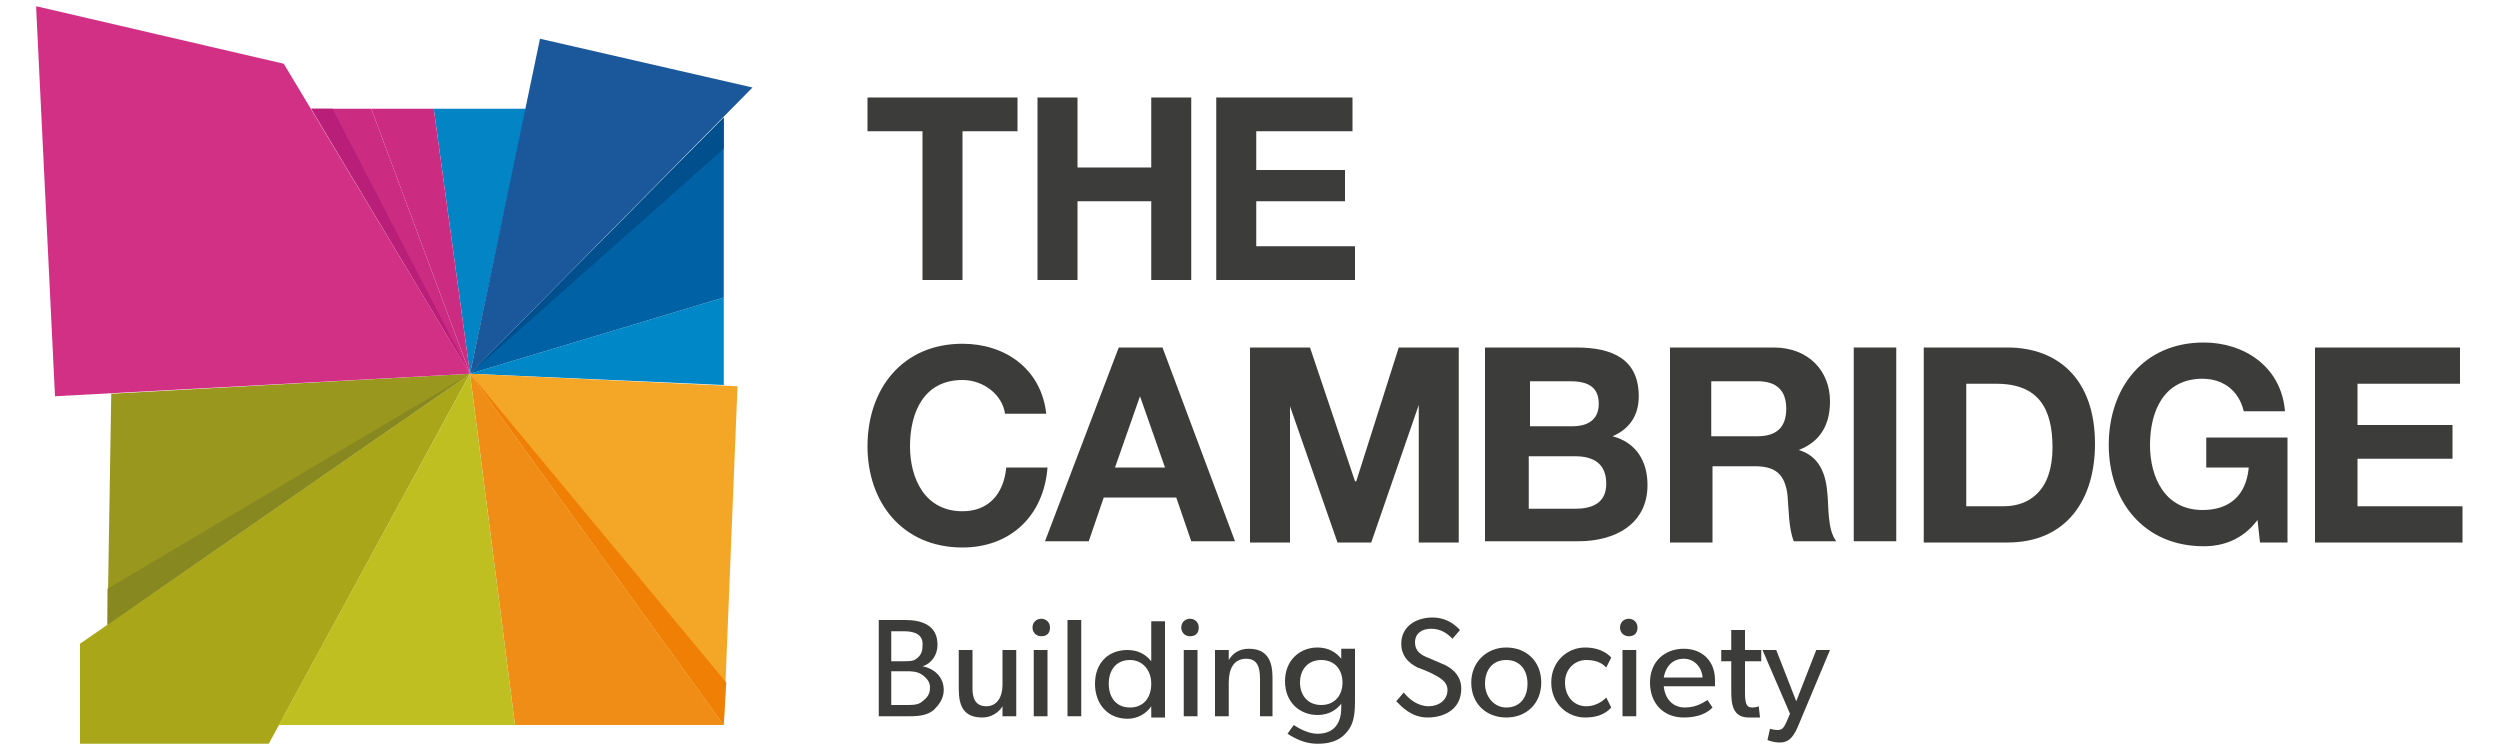
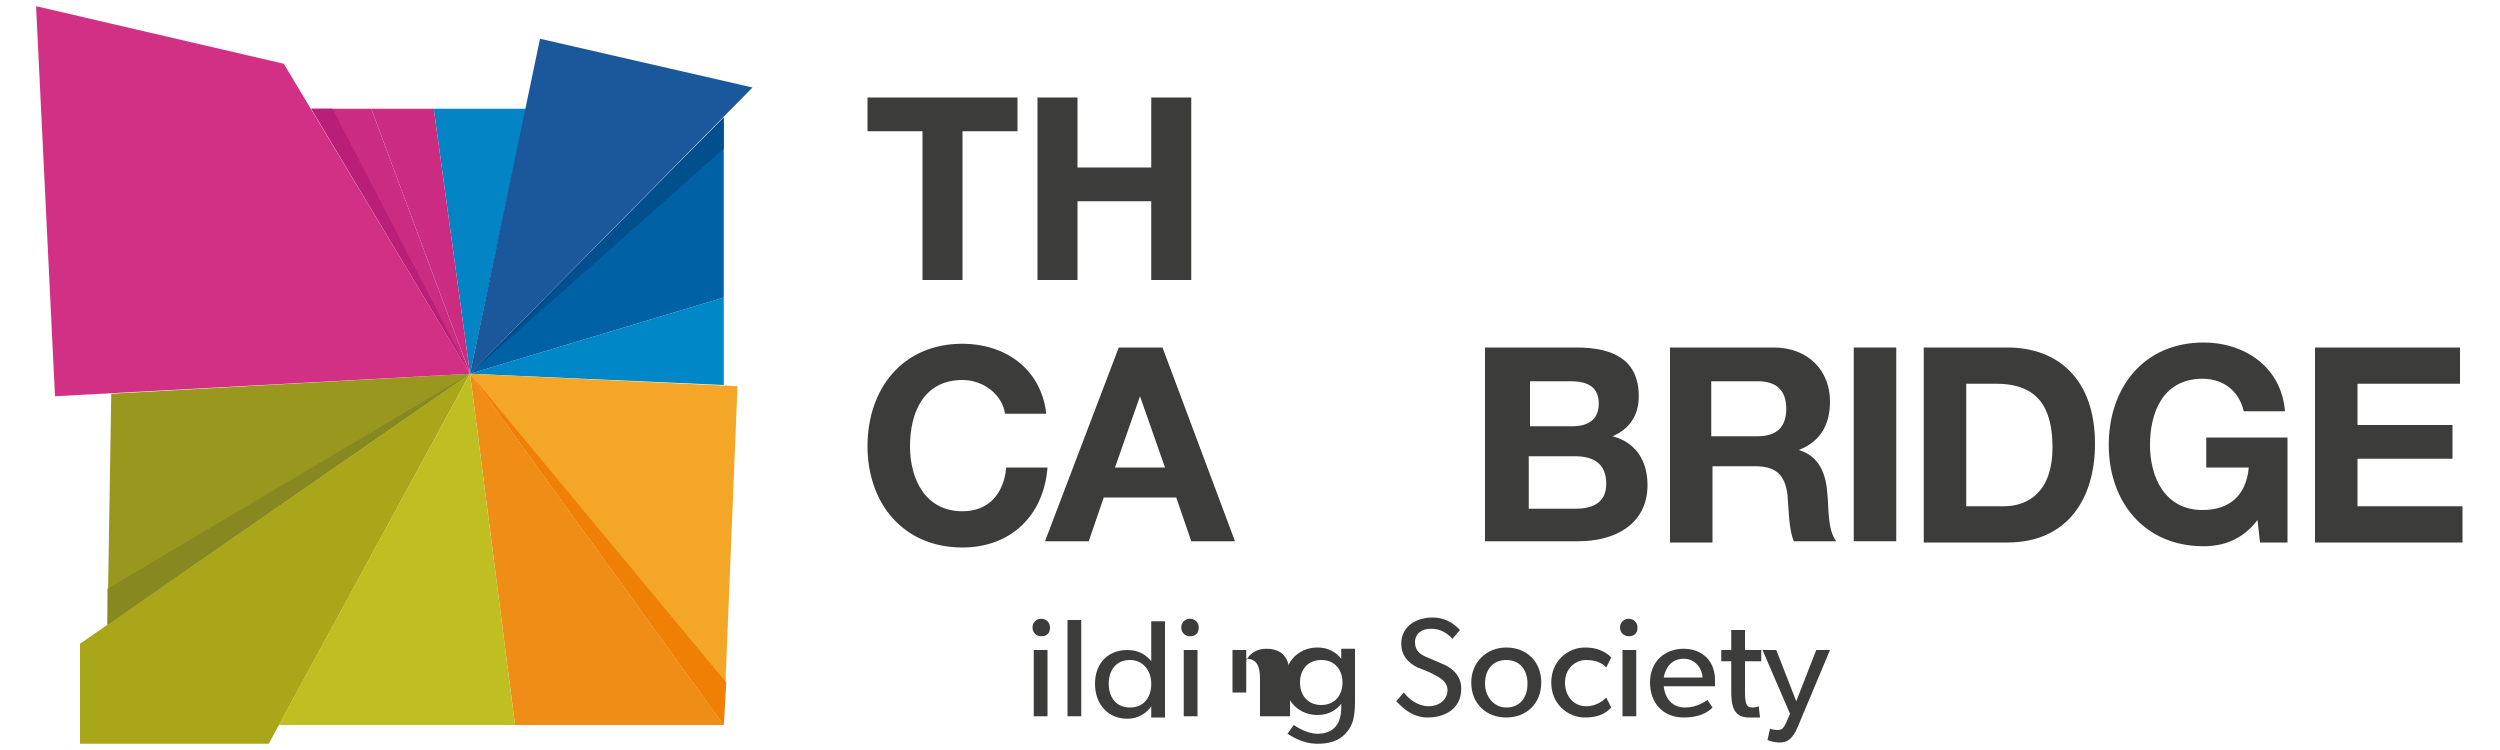
<svg xmlns="http://www.w3.org/2000/svg" xmlns:xlink="http://www.w3.org/1999/xlink" version="1.1" x="0px" y="0px" viewBox="0 0 200 60" style="enable-background:new 0 0 200 60;" xml:space="preserve">
  <style type="text/css">
	.st0{fill:#0087C8;}
	.st1{fill:#99971E;}
	.st2{fill:#0062A5;}
	.st3{fill:#0384C5;}
	.st4{fill:#CC2B82;}
	.st5{fill:#EF8D16;}
	.st6{fill:#A9A619;}
	.st7{fill:#F4A627;}
	.st8{fill:#01508D;}
	.st9{fill:#B91F79;}
	.st10{fill:#888821;}
	.st11{fill:#EF8005;}
	.st12{fill:#C0BF22;}
	.st13{fill:#D13084;}
	.st14{fill:#1A589B;}
	.st15{clip-path:url(#SVGID_2_);fill:#3C3C3B;}
</style>
  <g>
    <polygon class="st0" points="57.9,23.8 37.6,29.9 57.9,30.8  " />
    <polygon class="st1" points="8.6,50 14.7,45.7 37.6,29.9 8.9,31.5  " />
    <polygon class="st2" points="57.9,23.8 57.9,9.4 37.6,29.9  " />
    <polygon class="st3" points="42.1,8.7 34.7,8.7 37.6,29.9  " />
    <polygon class="st4" points="37.6,29.9 29.7,8.7 24.9,8.7  " />
    <polygon class="st5" points="57.9,58 37.6,29.9 41.2,58 57.9,58  " />
    <polygon class="st6" points="21.5,59.5 6.4,59.5 6.4,51.5 37.6,29.9  " />
    <polygon class="st7" points="59,30.9 37.6,29.9 57.9,58  " />
    <polygon class="st8" points="57.9,9.4 37.6,29.9 57.9,11.9  " />
    <polygon class="st9" points="24.9,8.7 26.6,8.7 37.6,29.9  " />
    <polygon class="st10" points="8.6,47.1 8.6,50 37.6,29.9  " />
    <polygon class="st11" points="57.9,58 37.6,29.9 58.1,54.6  " />
    <polygon class="st12" points="37.6,29.9 22.3,58 41.2,58  " />
    <polygon class="st13" points="2.9,0.8 4.4,31.7 37.6,29.9 22.7,5.1 2.9,0.5  " />
    <polygon class="st4" points="37.6,29.9 34.7,8.7 29.7,8.7  " />
    <polygon class="st14" points="43.2,3.1 60.2,7 37.6,29.9  " />
    <g>
      <defs>
        <rect id="SVGID_1_" x="2.8" y="0.5" width="194.2" height="59" />
      </defs>
      <clipPath id="SVGID_2_">
        <use xlink:href="#SVGID_1_" style="overflow:visible;" />
      </clipPath>
-       <path class="st15" d="M74.7,56.8c-0.5,0.4-1.1,0.5-1.9,0.5h-2.5v-7.7h2.1c0.7,0,1.3,0.1,1.8,0.4c0.5,0.3,0.8,0.8,0.8,1.6    c0,0.8-0.5,1.5-1.2,1.7v0c1,0.2,1.7,0.9,1.7,1.9C75.5,55.9,75.1,56.4,74.7,56.8 M72.3,50.5h-1v2.4h0.9c0.5,0,0.9,0,1.1-0.2    c0.3-0.2,0.5-0.5,0.5-1C73.9,50.7,73.1,50.5,72.3,50.5 M73.8,54c-0.4-0.3-0.9-0.3-1.3-0.3h-1.2v2.7h1.2c0.5,0,1,0,1.3-0.3    c0.4-0.3,0.6-0.6,0.6-1.1C74.4,54.6,74.2,54.3,73.8,54" />
-       <path class="st15" d="M80.2,57.3l0-0.8c-0.3,0.5-0.9,0.9-1.6,0.9c-1.5,0-1.9-0.9-1.9-2.3V52h1.1v3.1c0,0.7,0.2,1.4,1.1,1.4    c0.9,0,1.3-0.8,1.3-1.7V52h1.1v5.3H80.2z" />
      <path class="st15" d="M83.3,50.9c-0.4,0-0.7-0.3-0.7-0.7c0-0.4,0.3-0.7,0.7-0.7c0.4,0,0.7,0.3,0.7,0.7    C84,50.7,83.7,50.9,83.3,50.9 M82.7,52h1.1v5.3h-1.1V52z" />
      <rect x="85.4" y="49.6" class="st15" width="1.1" height="7.7" />
      <path class="st15" d="M92.1,57.3v-0.8h0c-0.4,0.6-1.1,1-1.9,1c-1.6,0-2.6-1.2-2.6-2.8c0-1.6,1-2.7,2.6-2.7c0.9,0,1.5,0.4,1.9,0.9    h0v-3.2h1.1v7.7H92.1z M90.4,52.8c-1.1,0-1.7,0.8-1.7,1.9c0,1.1,0.6,1.9,1.7,1.9c1.1,0,1.7-0.8,1.7-1.9    C92.1,53.6,91.4,52.8,90.4,52.8" />
      <path class="st15" d="M95.2,50.9c-0.4,0-0.7-0.3-0.7-0.7c0-0.4,0.3-0.7,0.7-0.7c0.4,0,0.7,0.3,0.7,0.7    C95.9,50.7,95.6,50.9,95.2,50.9 M94.7,52h1.1v5.3h-1.1V52z" />
-       <path class="st15" d="M100.8,57.3v-3c0-0.9-0.2-1.6-1.1-1.6c-1,0-1.4,0.8-1.4,1.9v2.7h-1.1V52h1.1l0,0.8h0    c0.3-0.5,0.8-0.9,1.6-0.9c1.5,0,1.9,1,1.9,2.3v3.1H100.8z" />
+       <path class="st15" d="M100.8,57.3v-3c0-0.9-0.2-1.6-1.1-1.6v2.7h-1.1V52h1.1l0,0.8h0    c0.3-0.5,0.8-0.9,1.6-0.9c1.5,0,1.9,1,1.9,2.3v3.1H100.8z" />
      <path class="st15" d="M107.8,58.5c-0.4,0.5-1,1-2.4,1c-1.3,0-2.2-0.7-2.4-0.8l0.5-0.7c0.3,0.2,1.1,0.7,1.9,0.7    c1.3,0,1.9-0.8,1.9-2.1v-0.3h0c-0.4,0.5-1,0.9-1.9,0.9c-1.4,0-2.6-1-2.6-2.7c0-1.7,1.2-2.7,2.6-2.7c0.9,0,1.5,0.4,1.9,0.9h0l0-0.8    h1.1v4.2C108.4,57.4,108.2,58,107.8,58.5 M105.7,52.8c-1.1,0-1.7,0.8-1.7,1.8c0,1,0.6,1.8,1.7,1.8c1.1,0,1.7-0.8,1.7-1.8    C107.4,53.6,106.8,52.8,105.7,52.8" />
      <path class="st15" d="M114.2,57.4c-1.3,0-2.1-0.9-2.5-1.3l0.6-0.7c0.4,0.5,1.1,1.1,2,1.1c0.8,0,1.5-0.5,1.5-1.3    c0-0.8-0.9-1.1-1.2-1.3c-0.4-0.2-0.9-0.4-1.2-0.5c-0.8-0.4-1.3-1-1.3-1.9c0-1.4,1.2-2.1,2.5-2.1c1.3,0,2,0.8,2.2,1l-0.6,0.7    c-0.4-0.4-0.9-0.8-1.7-0.8c-0.8,0-1.3,0.4-1.3,1.1c0,0.7,0.5,1,1,1.2l1.4,0.6c0.8,0.4,1.3,1,1.3,1.9    C116.9,56.7,115.6,57.4,114.2,57.4" />
      <path class="st15" d="M120.5,57.4c-1.6,0-2.8-1.1-2.8-2.8c0-1.6,1.2-2.8,2.8-2.8c1.6,0,2.8,1.1,2.8,2.8    C123.3,56.3,122.1,57.4,120.5,57.4 M120.5,52.8c-1.1,0-1.7,0.8-1.7,1.9c0,1,0.7,1.9,1.7,1.9c1.1,0,1.7-0.8,1.7-1.9    C122.2,53.6,121.6,52.8,120.5,52.8" />
      <path class="st15" d="M126.8,57.4c-1.4,0-2.7-1.1-2.7-2.8c0-1.7,1.3-2.8,2.7-2.8c1.4,0,2,0.7,2.1,0.8l-0.4,0.8    c-0.2-0.2-0.6-0.6-1.6-0.6c-0.9,0-1.7,0.7-1.7,1.8c0,1.1,0.7,1.9,1.7,1.9c1,0,1.6-0.7,1.6-0.7l0.4,0.8    C128.7,56.8,128.2,57.4,126.8,57.4" />
      <path class="st15" d="M130.3,50.9c-0.4,0-0.7-0.3-0.7-0.7c0-0.4,0.3-0.7,0.7-0.7c0.4,0,0.7,0.3,0.7,0.7    C131,50.7,130.7,50.9,130.3,50.9 M129.8,52h1.1v5.3h-1.1V52z" />
      <path class="st15" d="M137.2,54.9h-4.1c0.1,1,0.7,1.7,1.7,1.7c1,0,1.6-0.5,1.8-0.6l0.4,0.6c-0.1,0.1-0.7,0.8-2.3,0.8    c-1.6,0-2.7-1.1-2.7-2.8c0-1.7,1.2-2.7,2.7-2.7c1.5,0,2.5,1,2.5,2.5C137.2,54.6,137.2,54.9,137.2,54.9 M134.7,52.7    c-1.1,0-1.5,0.9-1.6,1.5h3.1C136.2,53.6,135.7,52.7,134.7,52.7" />
      <path class="st15" d="M139.9,57.4c-1.3,0-1.4-1.1-1.4-2.1v-2.4h-0.8V52h0.8v-1.6h1.1V52h1.3v0.9h-1.3v2.4c0,0.4,0,0.7,0.1,1    c0.1,0.2,0.2,0.3,0.5,0.3c0.3,0,0.5-0.1,0.5-0.1l0.1,0.9C140.6,57.4,140.2,57.4,139.9,57.4" />
      <path class="st15" d="M143.8,58.2c-0.4,0.9-0.8,1.2-1.4,1.2c-0.6,0-1-0.2-1-0.2l0.2-0.9c0,0,0.3,0.1,0.6,0.1    c0.4,0,0.5-0.2,0.7-0.6l0.3-0.7L141,52l1.1,0l1.6,4.1l1.6-4.1l1.1,0L143.8,58.2z" />
      <polygon class="st15" points="73.8,10.5 69.4,10.5 69.4,7.8 81.4,7.8 81.4,10.5 77,10.5 77,22.4 73.8,22.4   " />
      <polygon class="st15" points="83,7.8 86.2,7.8 86.2,13.4 92.1,13.4 92.1,7.8 95.3,7.8 95.3,22.4 92.1,22.4 92.1,16.1 86.2,16.1     86.2,22.4 83,22.4   " />
-       <polygon class="st15" points="97.3,7.8 108.2,7.8 108.2,10.5 100.5,10.5 100.5,13.6 107.6,13.6 107.6,16.1 100.5,16.1 100.5,19.7     108.4,19.7 108.4,22.4 97.3,22.4   " />
      <path class="st15" d="M80.4,33.1c-0.2-1.5-1.7-2.7-3.4-2.7c-3.1,0-4.2,2.6-4.2,5.3c0,2.6,1.2,5.2,4.2,5.2c2.1,0,3.3-1.4,3.5-3.5    h3.3c-0.3,3.9-3,6.4-6.8,6.4c-4.8,0-7.6-3.6-7.6-8.1c0-4.6,2.8-8.2,7.6-8.2c3.4,0,6.3,2,6.7,5.6H80.4z" />
      <path class="st15" d="M89.5,27.8h3.5l5.8,15.5h-3.5l-1.2-3.5h-5.8l-1.2,3.5h-3.5L89.5,27.8z M89.2,37.4h4l-2-5.7h0L89.2,37.4z" />
-       <polygon class="st15" points="100,27.8 104.8,27.8 108.4,38.5 108.5,38.5 111.9,27.8 116.7,27.8 116.7,43.4 113.5,43.4     113.5,32.4 113.5,32.4 109.7,43.4 107,43.4 103.2,32.5 103.2,32.5 103.2,43.4 100,43.4   " />
      <path class="st15" d="M118.8,27.8h7.3c3,0,5,1,5,3.9c0,1.5-0.7,2.6-2.1,3.2c1.9,0.5,2.8,2,2.8,3.9c0,3.2-2.7,4.5-5.5,4.5h-7.5    V27.8z M122.3,34.1h3.5c1.2,0,2.1-0.5,2.1-1.8c0-1.5-1.1-1.8-2.3-1.8h-3.2V34.1z M122.3,40.7h3.7c1.3,0,2.5-0.4,2.5-2    c0-1.6-1-2.2-2.5-2.2h-3.7V40.7z" />
      <path class="st15" d="M133.5,27.8h8.4c2.8,0,4.5,1.9,4.5,4.3c0,1.8-0.7,3.2-2.5,3.9v0c1.7,0.5,2.2,2,2.3,3.6c0.1,1,0,2.8,0.7,3.7    h-3.4c-0.4-1-0.4-2.5-0.5-3.7c-0.2-1.6-0.9-2.3-2.6-2.3h-3.4v6.1h-3.4V27.8z M136.9,34.9h3.7c1.5,0,2.3-0.7,2.3-2.2    c0-1.5-0.8-2.2-2.3-2.2h-3.7V34.9z" />
      <rect x="148.3" y="27.8" class="st15" width="3.4" height="15.5" />
      <path class="st15" d="M153.9,27.8h6.7c4,0,7,2.5,7,7.7c0,4.5-2.3,7.9-7,7.9h-6.7V27.8z M157.3,40.5h3c2,0,3.9-1.2,3.9-4.7    c0-3.1-1.1-5.1-4.5-5.1h-2.4V40.5z" />
      <path class="st15" d="M180.6,41.6c-1.2,1.6-2.8,2.1-4.3,2.1c-4.8,0-7.6-3.6-7.6-8.1c0-4.6,2.8-8.2,7.6-8.2c3.2,0,6.2,1.9,6.5,5.5    h-3.3c-0.4-1.7-1.7-2.6-3.3-2.6c-3.1,0-4.2,2.6-4.2,5.3c0,2.6,1.2,5.2,4.2,5.2c2.2,0,3.5-1.2,3.7-3.4h-3.4V35h6.5v8.4h-2.2    L180.6,41.6z" />
      <polygon class="st15" points="185.2,27.8 196.8,27.8 196.8,30.7 188.6,30.7 188.6,34 196.2,34 196.2,36.7 188.6,36.7 188.6,40.5     197,40.5 197,43.4 185.2,43.4   " />
    </g>
  </g>
</svg>